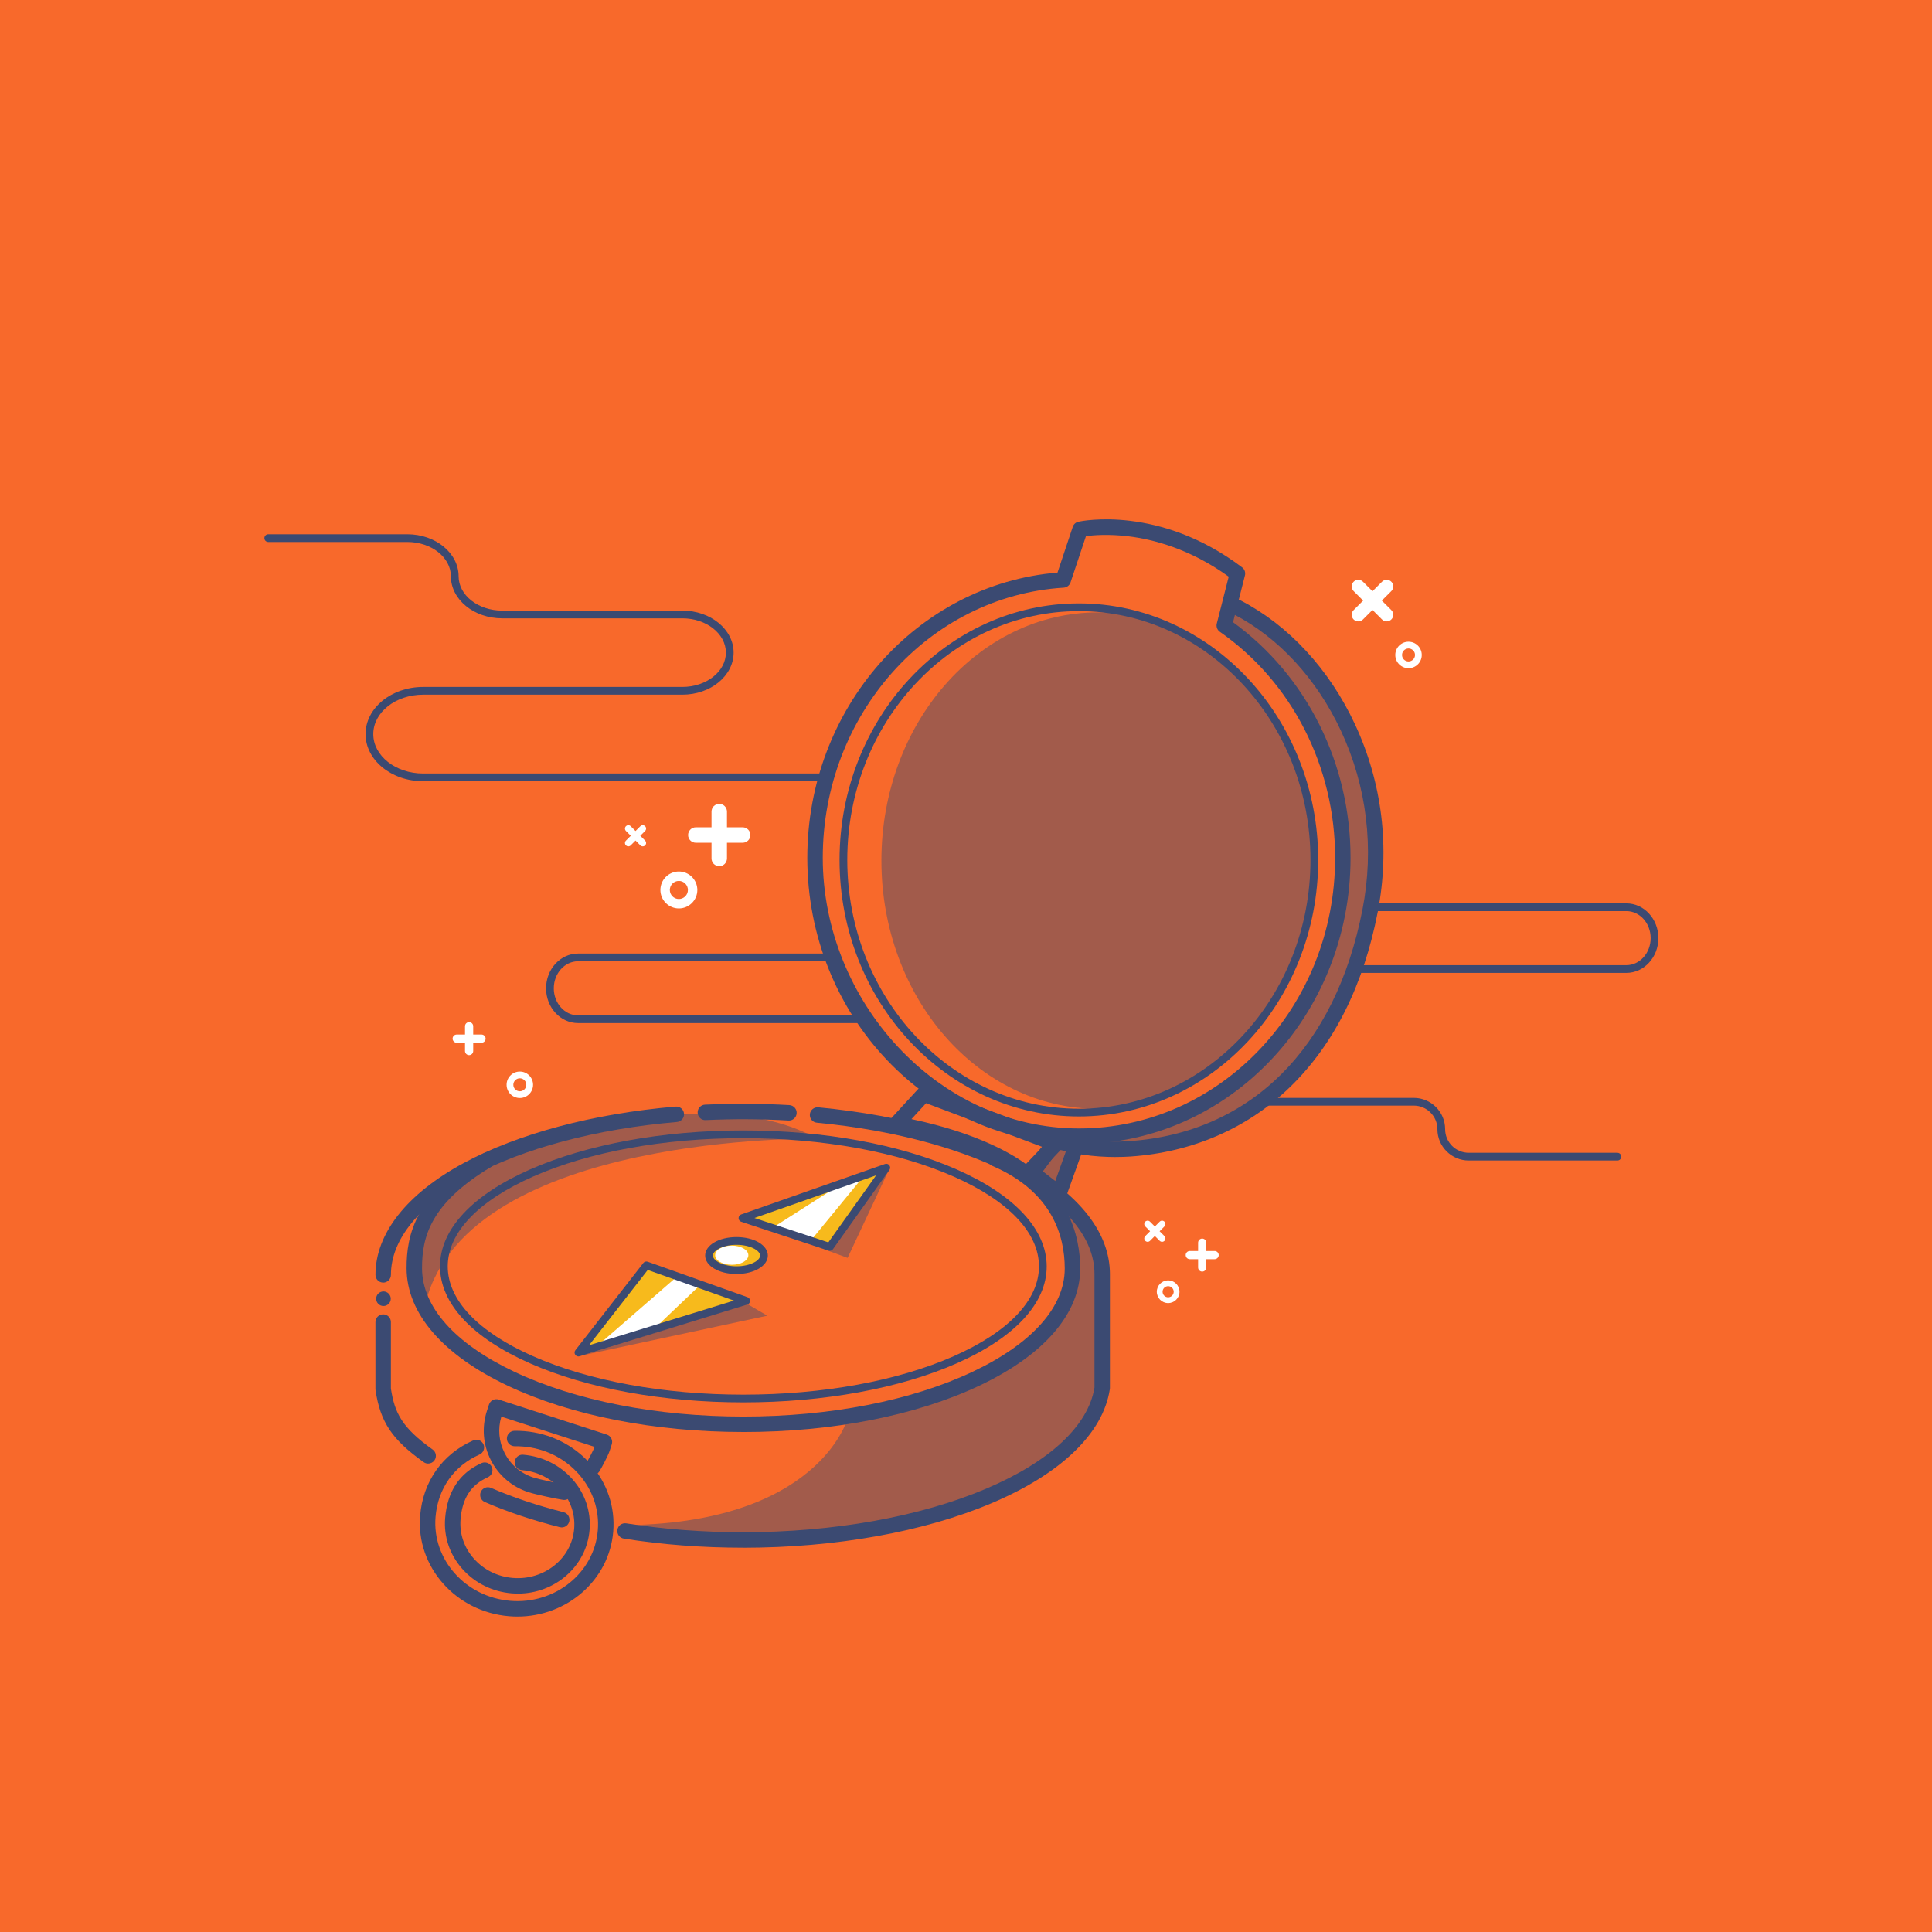
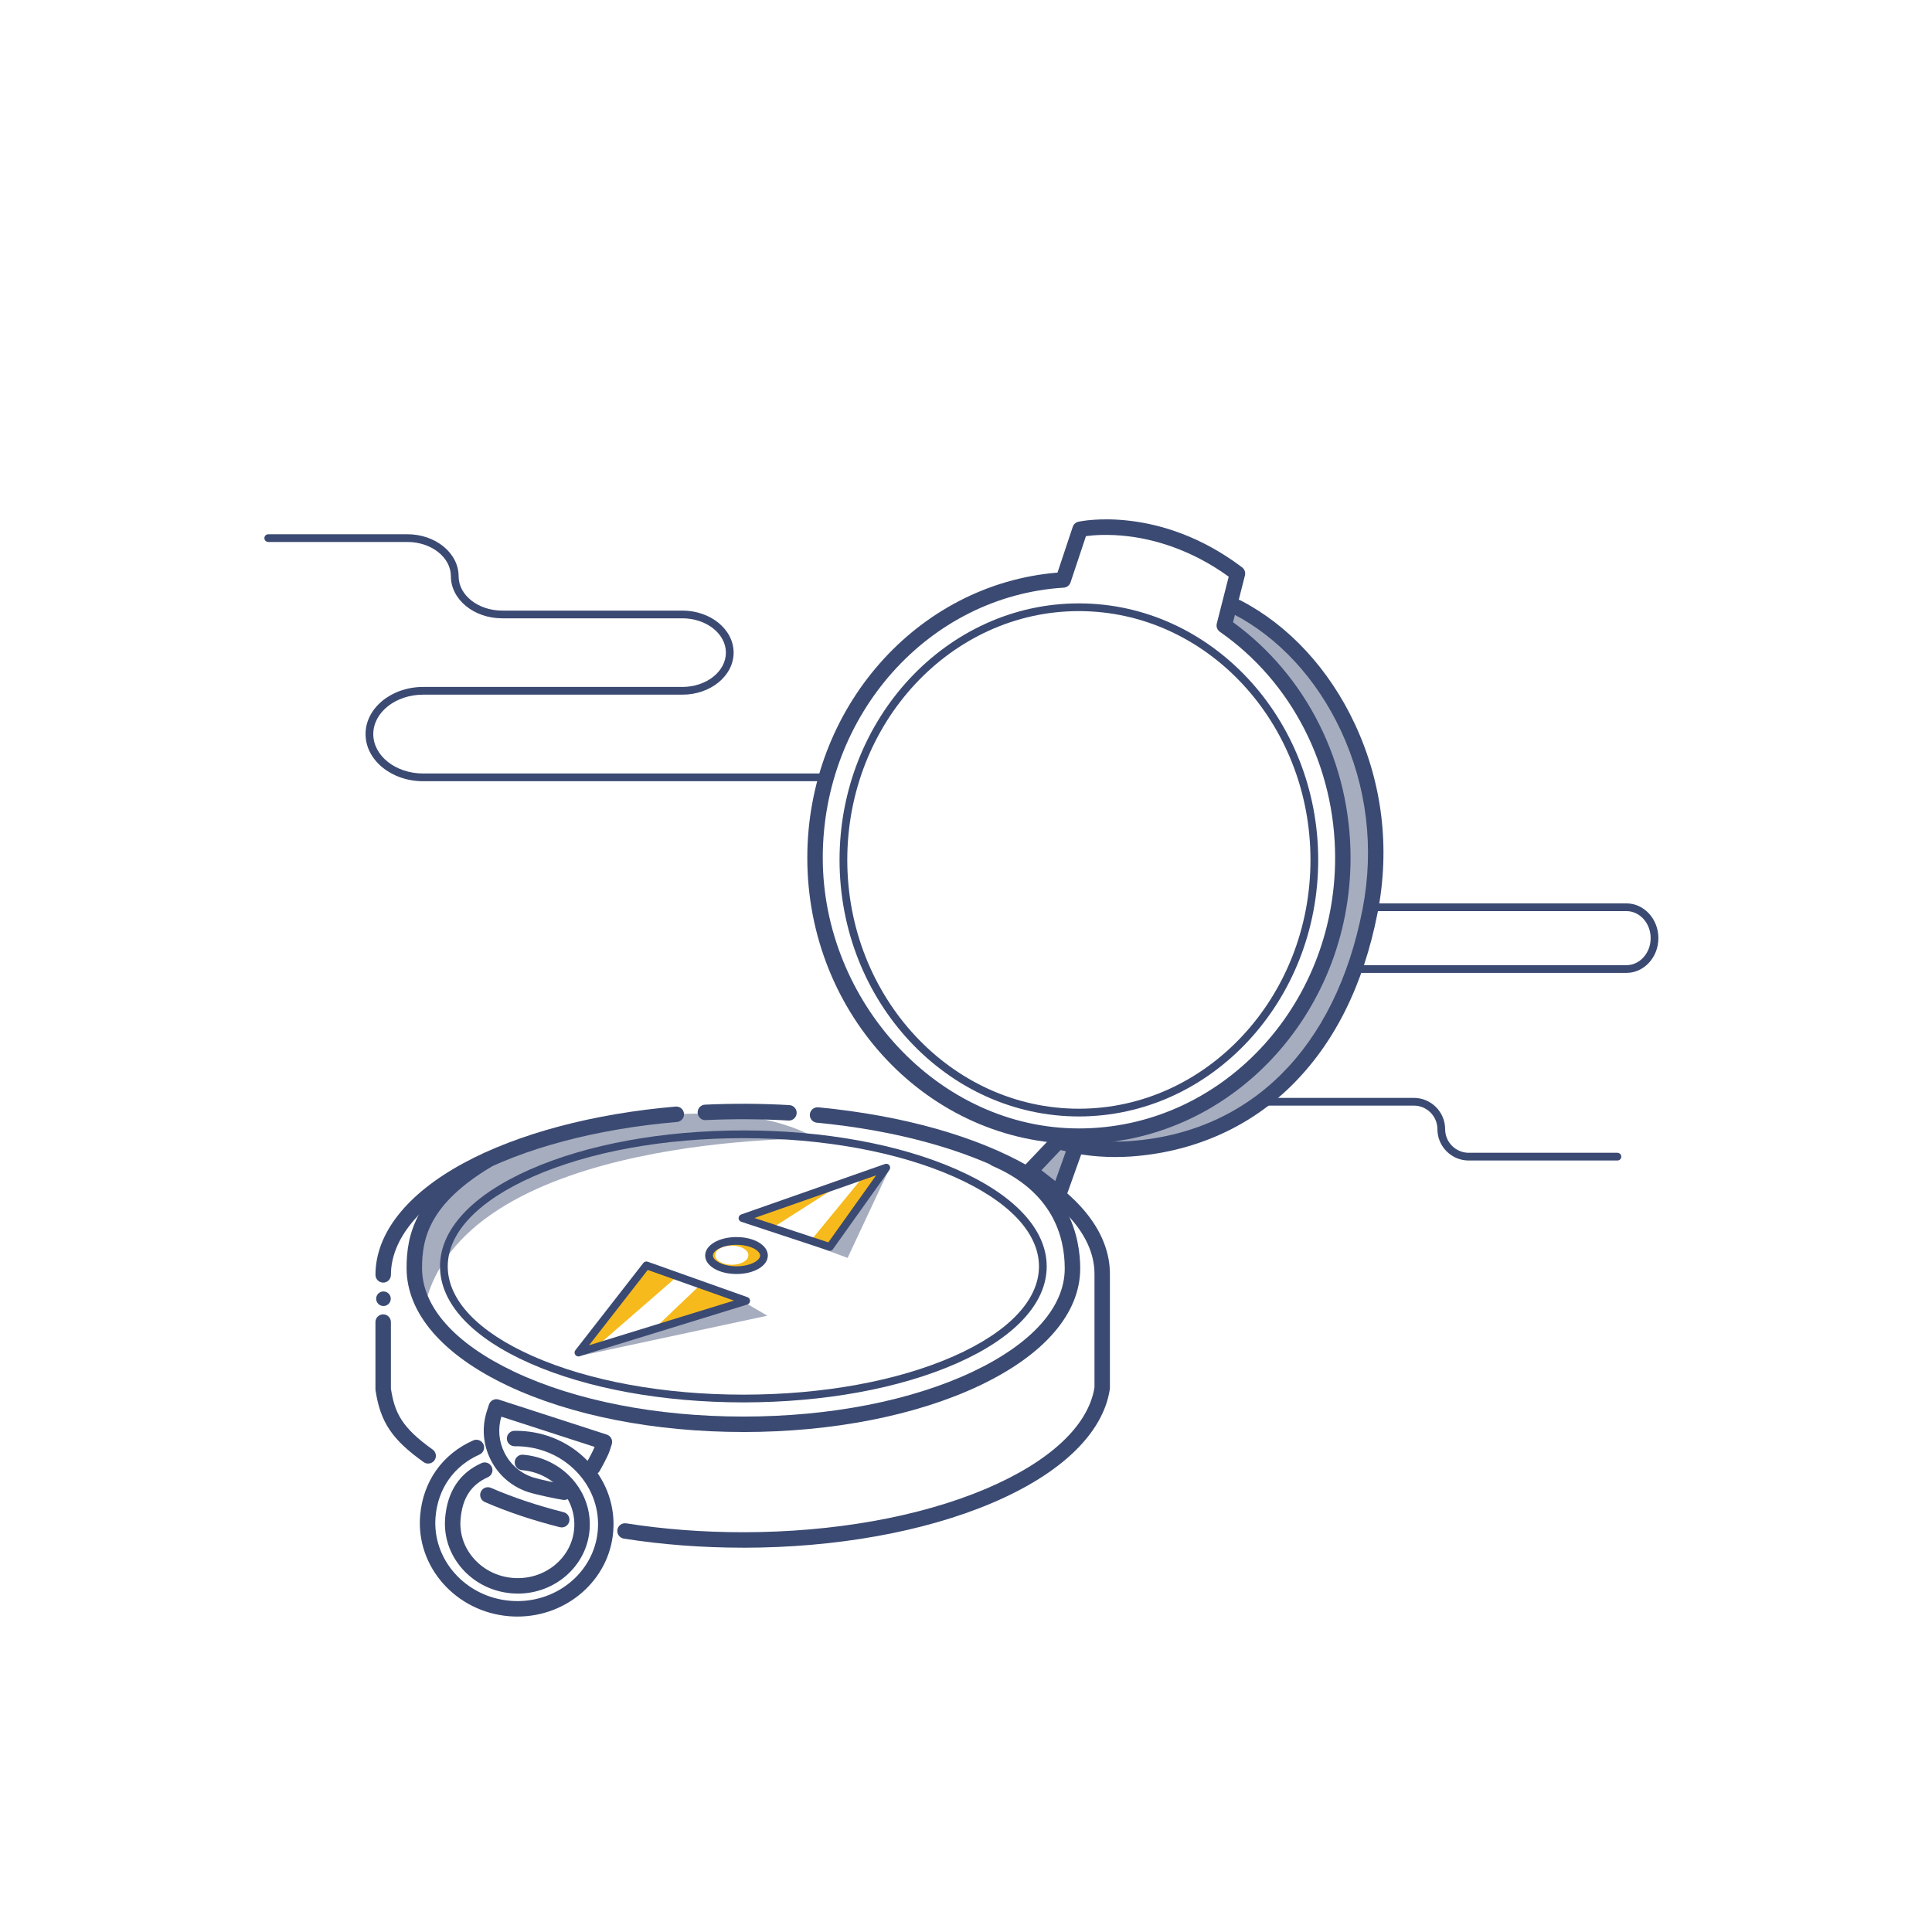
<svg xmlns="http://www.w3.org/2000/svg" viewBox="0 0 1000 1000">
  <defs>
    <style>
      .cls-1 {
        fill: #f8692b;
      }

      .cls-1, .cls-2, .cls-3, .cls-4, .cls-5 {
        stroke-width: 0px;
      }

      .cls-2 {
        fill: #f7ba1c;
      }

      .cls-3, .cls-4 {
        fill: #3b4a72;
      }

      .cls-4 {
        mix-blend-mode: multiply;
        opacity: .45;
      }

      .cls-6 {
        isolation: isolate;
      }

      .cls-5 {
        fill: #fff;
      }
    </style>
  </defs>
  <g class="cls-6">
    <g id="Ebene_2" data-name="Ebene 2">
      <g id="Etappe8">
-         <rect class="cls-1" width="1000" height="1000" />
        <g id="Highlight_shadows" data-name="Highlight/shadows">
-           <path class="cls-4" d="M535.13,609.21s75.61,75.61-60.33,116.08c0,0,1.91,2.29-35.89,8.4,0,0-14.51,55.75-118.37,55.75,0,0,136.7,37.42,226.06-35.89,0,0,22.15-8.4,23.67-41.24v-62.62s-11.46-32.08-35.13-40.48Z" />
          <path class="cls-4" d="M422.87,589.35s-179.47-2.8-202.38,84.26c0,0-24.95-49.39,49.26-80.44,0,0,97.37-35.13,153.12-3.82Z" />
          <polygon class="cls-4" points="545.82 590.63 532.58 606.92 547.35 619.65 559.06 590.63 545.82 590.63" />
          <path class="cls-4" d="M636.45,311.62l-4.07,11.71s94.7,57.53,49.39,177.69c0,0-20.87,78.41-129.32,88.59,0,0,89.1,30.55,145.61-79.93,0,0,55.5-128.81-61.61-198.05Z" />
          <polygon class="cls-4" points="382.39 630.27 438.71 651.09 460.29 605.07 429.74 645.36 382.39 630.27" />
          <polygon class="cls-4" points="302.2 701.36 397.16 681 386.72 674.89 302.2 701.36" />
          <polygon class="cls-2" points="334.28 655.41 301.44 698.56 385.45 672.98 334.28 655.41" />
          <polygon class="cls-2" points="429.24 646.12 458 604.63 384.43 629.23 429.24 646.12" />
          <ellipse class="cls-2" cx="380.86" cy="650.32" rx="14.76" ry="7" />
          <polygon class="cls-5" points="440.69 609.46 399.57 635.68 419.94 641.79 447.3 608.45 440.69 609.46" />
          <polygon class="cls-5" points="349.55 661.52 308.69 697.03 337.71 688.63 361.77 665.72 349.55 661.52" />
          <ellipse class="cls-5" cx="378.76" cy="649.69" rx="8.59" ry="4.96" />
-           <ellipse class="cls-4" cx="568.33" cy="445.44" rx="112.11" ry="128.48" />
        </g>
        <g id="Objekt">
          <path class="cls-3" d="M384.78,741.2c-46.06,0-89.41-8.52-122.08-24-33.59-15.91-52.15-37.44-52.25-60.61-.08-17.6,4.58-38.44,39.67-59.49,1.89-1.14,4.35-.52,5.49,1.37,1.14,1.89.52,4.35-1.37,5.49-31.57,18.94-35.86,36.47-35.79,52.6.09,19.92,17.02,38.89,47.67,53.42,31.62,14.98,73.76,23.23,118.66,23.23s87.08-8.25,118.73-23.23c30.7-14.53,47.6-33.49,47.6-53.4,0-16.87-6.49-39.78-37.42-53.1-2.03-.87-2.97-3.23-2.09-5.26.88-2.03,3.23-2.96,5.26-2.09,36.77,15.84,42.26,44.67,42.26,60.45,0,23.17-18.53,44.7-52.18,60.63-32.7,15.48-76.08,24-122.15,24Z" />
          <path class="cls-3" d="M577.48,598.88c-10.85,0-23.89-1.44-32.85-5.65-2-.94-2.86-3.32-1.92-5.32.94-2,3.32-2.86,5.32-1.92,9.2,4.32,25.01,5.45,36.59,4.65,62.67-4.32,106.63-48.03,120.61-119.92,6.15-31.63,2.3-63.59-11.14-92.44-12.52-26.87-32.29-48.33-55.68-60.42-1.96-1.01-2.73-3.43-1.72-5.39,1.01-1.96,3.43-2.73,5.39-1.72,24.95,12.9,46,35.68,59.26,64.15,14.16,30.39,18.22,64.05,11.74,97.35-7.37,37.87-22.6,68.25-45.27,90.32-21.96,21.37-50.54,33.84-82.65,36.05-2.36.16-4.96.25-7.7.25Z" />
          <path class="cls-3" d="M384.76,725.87c-41.68,0-80.89-7.17-110.42-20.2-30.05-13.25-46.59-31.08-46.59-50.18s16.55-36.93,46.59-50.18c29.53-13.02,68.74-20.2,110.42-20.2s80.89,7.17,110.42,20.2c30.05,13.25,46.59,31.08,46.59,50.18s-16.55,36.93-46.59,50.18c-29.53,13.02-68.74,20.2-110.42,20.2ZM384.76,589.11c-41.13,0-79.77,7.05-108.8,19.86-28.51,12.58-44.21,29.1-44.21,46.52s15.7,33.95,44.21,46.52c29.03,12.81,67.67,19.86,108.8,19.86s79.77-7.05,108.8-19.86c28.51-12.58,44.21-29.1,44.21-46.52s-15.7-33.95-44.21-46.52c-29.03-12.81-67.67-19.86-108.8-19.86Z" />
          <path class="cls-3" d="M558.42,577.87c-68.3,0-123.87-59.57-123.87-132.78s55.57-132.78,123.87-132.78,123.88,59.57,123.88,132.78-55.57,132.78-123.88,132.78ZM558.42,316.31c-66.1,0-119.87,57.77-119.87,128.78s53.78,128.78,119.87,128.78,119.88-57.77,119.88-128.78-53.78-128.78-119.88-128.78Z" />
          <path class="cls-3" d="M290.76,790.59c-.32,0-.65-.04-.98-.12-14.09-3.56-27.16-7.94-38.84-13.02-2.03-.88-2.96-3.24-2.08-5.26.88-2.03,3.24-2.96,5.26-2.08,11.28,4.9,23.94,9.14,37.61,12.6,2.14.54,3.44,2.72,2.9,4.86-.46,1.81-2.09,3.02-3.88,3.02Z" />
          <path class="cls-3" d="M221.63,757.55c-.8,0-1.61-.24-2.32-.74-16.35-11.63-22.4-20.66-24.93-37.15-.03-.2-.05-.4-.05-.61v-34.75c0-2.21,1.79-4,4-4s4,1.79,4,4v34.44c1.96,12.57,5.62,20.16,21.61,31.54,1.8,1.28,2.22,3.78.94,5.58-.78,1.1-2.01,1.68-3.26,1.68Z" />
          <path class="cls-3" d="M198.34,663.87c-2.21,0-4-1.79-4-4,0-21.38,16.18-41.92,45.57-57.83,28.16-15.25,67.16-25.65,109.81-29.28,2.19-.17,4.14,1.44,4.32,3.65.19,2.2-1.45,4.14-3.65,4.32-41.57,3.54-79.46,13.61-106.67,28.35-26.68,14.45-41.38,32.49-41.38,50.8,0,2.21-1.79,4-4,4Z" />
          <path class="cls-3" d="M408.35,579.98c-.08,0-.16,0-.23,0-14.1-.81-28.67-.89-42.84-.22-2.24.14-4.08-1.6-4.18-3.81-.1-2.21,1.6-4.08,3.81-4.18,14.45-.68,29.31-.6,43.68.23,2.21.13,3.89,2.02,3.76,4.22-.12,2.13-1.89,3.77-3.99,3.77Z" />
          <path class="cls-3" d="M384.57,801.08c-21.13,0-41.88-1.58-61.68-4.7-2.18-.34-3.67-2.39-3.33-4.57.34-2.18,2.38-3.67,4.57-3.33,19.38,3.05,39.72,4.6,60.43,4.6,46.95,0,91.62-8,125.8-22.51,33.02-14.03,52.94-32.63,56.14-52.41v-58.75c0-37.41-60.44-70.34-143.72-78.31-2.2-.21-3.81-2.16-3.6-4.36.21-2.2,2.19-3.81,4.36-3.6,88.88,8.51,150.95,43.99,150.95,86.28v59.06c0,.2-.02.41-.05.61-3.48,22.73-25.13,43.64-60.96,58.86-35.14,14.93-80.93,23.15-128.93,23.15Z" />
          <path class="cls-3" d="M267.81,836.73c-1.44,0-2.89-.06-4.35-.18-27.55-2.28-48.18-25.62-46-52.03,1.46-17.68,11.49-31.89,27.5-38.97,2.02-.89,4.38.02,5.28,2.04.89,2.02-.02,4.38-2.04,5.28-13.25,5.86-21.55,17.63-22.76,32.31-1.82,22.01,15.53,41.48,38.69,43.39,23.14,1.93,43.47-14.44,45.29-36.45.88-10.63-2.64-20.99-9.9-29.17-7.31-8.24-17.53-13.29-28.78-14.22-1.44-.12-2.9-.18-4.33-.15-2.21,0-4.03-1.73-4.06-3.94-.03-2.21,1.73-4.03,3.94-4.06,1.69-.02,3.41.04,5.11.18,13.31,1.1,25.42,7.1,34.11,16.88,8.73,9.84,12.95,22.32,11.89,35.15-2.07,25.01-23.88,43.94-49.58,43.94Z" />
          <path class="cls-3" d="M268.07,824.83c-1.08,0-2.16-.04-3.25-.13-9.95-.82-19.01-5.31-25.5-12.62-6.54-7.37-9.71-16.72-8.91-26.34,1.14-13.79,7.48-23.36,18.85-28.45,2.02-.9,4.38,0,5.29,2.02s0,4.38-2.02,5.29c-8.75,3.92-13.24,10.85-14.15,21.81-.61,7.42,1.84,14.65,6.92,20.37,5.12,5.77,12.29,9.31,20.18,9.96,16.2,1.32,30.44-10.09,31.71-25.47.61-7.42-1.84-14.65-6.92-20.37-5.12-5.77-12.29-9.31-20.18-9.96-2.2-.18-3.84-2.11-3.66-4.32s2.12-3.85,4.32-3.66c9.95.82,19,5.31,25.5,12.62,6.54,7.37,9.71,16.72,8.91,26.34-1.55,18.73-17.87,32.92-37.1,32.92Z" />
-           <path class="cls-3" d="M532.72,613.04c-1.06,0-2.08-.42-2.83-1.17-.03-.03-4.46-4.33-14.83-9.67-9.6-4.95-26.37-11.82-51.79-16.47-1.43-.26-2.61-1.28-3.07-2.67s-.14-2.91.85-3.98l14.24-15.48c1.1-1.2,2.82-1.61,4.35-1.04l67.5,25.39c1.18.44,2.08,1.42,2.43,2.62.35,1.21.12,2.51-.64,3.52l-13,17.34c-.7.93-1.76,1.51-2.92,1.59-.09,0-.19,0-.28,0ZM471.76,579.25c35.03,7.37,53.24,18.7,60.28,24.03l7.28-9.71-59.98-22.56-7.58,8.24Z" />
          <path class="cls-3" d="M292.02,776.37c-.2,0-.39-.01-.59-.04-3.61-.53-14.23-2.79-17.92-3.99-8.49-2.75-15.4-8.64-19.45-16.59-4.06-7.95-4.78-17-2.02-25.49l1.06-3.27c.33-1.01,1.04-1.85,1.99-2.33s2.04-.57,3.05-.24l55.94,18.13c2.1.68,3.25,2.94,2.57,5.04l-1.06,3.27c-.88,2.72-4.28,8.96-5.24,10.57-1.13,1.9-3.58,2.52-5.48,1.39-1.9-1.13-2.52-3.58-1.39-5.48,1.05-1.77,3.48-6.37,4.31-8.42l-48.3-15.66c-1.89,6.3-1.29,12.97,1.71,18.84,3.08,6.04,8.34,10.52,14.79,12.62,3.13,1.01,13.43,3.21,16.63,3.69,2.19.32,3.69,2.36,3.37,4.54-.29,1.99-2,3.42-3.95,3.42Z" />
          <path class="cls-3" d="M558.46,592.08c-77.52,0-140.6-66.43-140.6-148.08,0-77.33,56.67-141.63,129.5-147.62l7.9-23.7c.45-1.34,1.56-2.34,2.94-2.64,1.69-.37,42-8.68,84.72,23.63,1.28.97,1.86,2.62,1.46,4.18l-6.16,24.21c38.14,27.71,60.82,73.08,60.82,121.94,0,81.65-63.07,148.08-140.6,148.08ZM562.09,277.5l-7.98,23.94c-.52,1.55-1.92,2.63-3.55,2.73-69.92,4.34-124.7,65.76-124.7,139.83s59.48,140.08,132.6,140.08,132.6-62.84,132.6-140.08c0-47.21-22.3-90.94-59.66-116.99-1.37-.95-2-2.65-1.59-4.27l6.17-24.26c-19.96-14.44-39.17-19.35-51.96-20.9-10.4-1.26-18.31-.57-21.93-.08Z" />
          <path class="cls-3" d="M429.51,647.41c-.21,0-.42-.03-.63-.1l-45.22-14.92c-.81-.27-1.37-1.02-1.37-1.88s.53-1.62,1.34-1.91l74.46-26.12c.82-.29,1.74-.01,2.26.69.52.7.54,1.65.03,2.36l-29.25,41.04c-.38.54-1,.84-1.63.84ZM390.5,630.43l38.24,12.62,24.73-34.7-62.97,22.08Z" />
          <path class="cls-3" d="M299.4,702.09c-.64,0-1.27-.31-1.65-.86-.5-.72-.47-1.68.07-2.37l35.17-45.14c.53-.68,1.44-.94,2.25-.66l51.66,18.36c.81.29,1.35,1.07,1.33,1.93-.02.86-.59,1.62-1.41,1.87l-86.84,26.79c-.2.06-.39.09-.59.09ZM335.27,657.32l-30.38,38.99,75-23.13-44.62-15.85Z" />
          <path class="cls-3" d="M381.21,659.42c-9.1,0-16.22-4.2-16.22-9.56s7.13-9.56,16.22-9.56,16.22,4.2,16.22,9.56-7.12,9.56-16.22,9.56ZM381.21,644.31c-7,0-12.22,2.93-12.22,5.56s5.23,5.56,12.22,5.56,12.22-2.93,12.22-5.56-5.23-5.56-12.22-5.56Z" />
          <path class="cls-3" d="M548.11,621.86c-.88,0-1.75-.29-2.46-.85l-15.02-11.71c-.89-.69-1.45-1.73-1.53-2.86-.08-1.13.31-2.23,1.09-3.05l14.51-15.27c.96-1.01,2.38-1.45,3.75-1.15l9.42,2.04c1.12.24,2.09.96,2.65,1.97.56,1.01.66,2.2.27,3.29l-8.91,24.95c-.43,1.21-1.42,2.14-2.65,2.5-.37.11-.74.16-1.12.16ZM539.03,605.71l7.18,5.59,5.52-15.44-2.77-.6-9.92,10.45Z" />
          <ellipse class="cls-3" cx="198.48" cy="672.22" rx="3.78" ry="3.77" />
          <path class="cls-3" d="M428.44,404.36h-209.42c-16.44,0-29.81-10.94-29.81-24.4s13.37-24.4,29.81-24.4h134.16c12.43,0,22.54-7.97,22.54-17.76s-10.11-17.76-22.54-17.76h-93.26c-14.64,0-26.54-9.76-26.54-21.76,0-9.79-10.11-17.76-22.54-17.76h-71.99c-1.1,0-2-.9-2-2s.9-2,2-2h71.99c14.63,0,26.54,9.76,26.54,21.76,0,9.79,10.11,17.76,22.54,17.76h93.26c14.64,0,26.54,9.76,26.54,21.76s-11.91,21.76-26.54,21.76h-134.16c-14.23,0-25.81,9.15-25.81,20.4s11.58,20.4,25.81,20.4h209.42c1.1,0,2,.9,2,2s-.9,2-2,2Z" />
          <path class="cls-3" d="M841.83,503.57h-138.69c-1.1,0-2-.9-2-2s.9-2,2-2h138.69c6.92,0,12.55-6.27,12.55-13.99s-5.63-13.99-12.55-13.99h-129.52c-1.1,0-2-.9-2-2s.9-2,2-2h129.52c9.13,0,16.55,8.07,16.55,17.99s-7.42,17.99-16.55,17.99Z" />
-           <path class="cls-3" d="M443.49,529.54h-144.3c-9.13,0-16.55-8.07-16.55-17.99s7.42-17.99,16.55-17.99h129.52c1.1,0,2,.9,2,2s-.9,2-2,2h-129.52c-6.92,0-12.55,6.27-12.55,13.99s5.63,13.99,12.55,13.99h144.3c1.1,0,2,.9,2,2s-.9,2-2,2Z" />
          <path class="cls-3" d="M837.17,600.68h-76.96c-8.94,0-16.21-7.27-16.21-16.21,0-6.73-5.48-12.21-12.21-12.21h-75.78c-1.1,0-2-.9-2-2s.9-2,2-2h75.78c8.94,0,16.21,7.27,16.21,16.21,0,6.73,5.48,12.21,12.21,12.21h76.96c1.1,0,2,.9,2,2s-.9,2-2,2Z" />
        </g>
        <g id="fancy_sterne" data-name="fancy sterne">
          <path class="cls-5" d="M384.4,428.21h-8.12v-8.12c0-2.21-1.79-4-4-4s-4,1.79-4,4v8.12h-8.12c-2.21,0-4,1.79-4,4s1.79,4,4,4h8.12v8.12c0,2.21,1.79,4,4,4s4-1.79,4-4v-8.12h8.12c2.21,0,4-1.79,4-4s-1.79-4-4-4Z" />
          <path class="cls-5" d="M628.68,647.51h-4.3v-4.3c0-1.17-.95-2.12-2.12-2.12s-2.12.95-2.12,2.12v4.3h-4.3c-1.17,0-2.12.95-2.12,2.12s.95,2.12,2.12,2.12h4.3v4.3c0,1.17.95,2.12,2.12,2.12s2.12-.95,2.12-2.12v-4.3h4.3c1.17,0,2.12-.95,2.12-2.12s-.95-2.12-2.12-2.12Z" />
          <path class="cls-5" d="M249.23,535.47h-4.3v-4.3c0-1.17-.95-2.12-2.12-2.12s-2.12.95-2.12,2.12v4.3h-4.3c-1.17,0-2.12.95-2.12,2.12s.95,2.12,2.12,2.12h4.3v4.3c0,1.17.95,2.12,2.12,2.12s2.12-.95,2.12-2.12v-4.3h4.3c1.17,0,2.12-.95,2.12-2.12s-.95-2.12-2.12-2.12Z" />
          <path class="cls-5" d="M720.16,315.78l-4.92-4.92,4.92-4.92c1.34-1.34,1.34-3.5,0-4.84-1.34-1.34-3.5-1.34-4.84,0l-4.92,4.92-4.92-4.92c-1.34-1.34-3.5-1.34-4.84,0-1.34,1.34-1.34,3.5,0,4.84l4.92,4.92-4.92,4.92c-1.34,1.34-1.34,3.5,0,4.84,1.34,1.34,3.5,1.34,4.84,0l4.92-4.92,4.92,4.92c1.34,1.34,3.5,1.34,4.84,0,1.34-1.34,1.34-3.5,0-4.84Z" />
          <path class="cls-5" d="M602.71,639.79l-2.5-2.5,2.5-2.5c.68-.68.68-1.78,0-2.46s-1.78-.68-2.46,0l-2.5,2.5-2.5-2.5c-.68-.68-1.78-.68-2.46,0s-.68,1.78,0,2.46l2.5,2.5-2.5,2.5c-.68.68-.68,1.78,0,2.46s1.78.68,2.46,0l2.5-2.5,2.5,2.5c.68.68,1.78.68,2.46,0s.68-1.78,0-2.46Z" />
          <path class="cls-5" d="M333.91,435.1l-2.5-2.5,2.5-2.5c.68-.68.68-1.78,0-2.46s-1.78-.68-2.46,0l-2.5,2.5-2.5-2.5c-.68-.68-1.78-.68-2.46,0s-.68,1.78,0,2.46l2.5,2.5-2.5,2.5c-.68.68-.68,1.78,0,2.46s1.78.68,2.46,0l2.5-2.5,2.5,2.5c.68.68,1.78.68,2.46,0s.68-1.78,0-2.46Z" />
          <path class="cls-5" d="M351.38,470.21c-5.27,0-9.56-4.29-9.56-9.56s4.29-9.56,9.56-9.56,9.56,4.29,9.56,9.56-4.29,9.56-9.56,9.56ZM351.38,455.97c-2.58,0-4.68,2.1-4.68,4.68s2.1,4.68,4.68,4.68,4.68-2.1,4.68-4.68-2.1-4.68-4.68-4.68Z" />
          <path class="cls-5" d="M729.05,345.86c-3.78,0-6.85-3.07-6.85-6.85s3.07-6.85,6.85-6.85,6.85,3.07,6.85,6.85-3.07,6.85-6.85,6.85ZM729.05,335.65c-1.85,0-3.36,1.51-3.36,3.36s1.51,3.36,3.36,3.36,3.36-1.51,3.36-3.36-1.51-3.36-3.36-3.36Z" />
          <path class="cls-5" d="M269.06,568.33c-3.78,0-6.85-3.07-6.85-6.85s3.07-6.85,6.85-6.85,6.85,3.07,6.85,6.85-3.07,6.85-6.85,6.85ZM269.06,558.12c-1.85,0-3.36,1.51-3.36,3.36s1.51,3.36,3.36,3.36,3.36-1.51,3.36-3.36-1.51-3.36-3.36-3.36Z" />
          <path class="cls-5" d="M604.63,674.47c-3.24,0-5.87-2.63-5.87-5.87s2.63-5.87,5.87-5.87,5.87,2.63,5.87,5.87-2.63,5.87-5.87,5.87ZM604.63,665.72c-1.59,0-2.88,1.29-2.88,2.88s1.29,2.88,2.88,2.88,2.88-1.29,2.88-2.88-1.29-2.88-2.88-2.88Z" />
        </g>
      </g>
    </g>
  </g>
</svg>